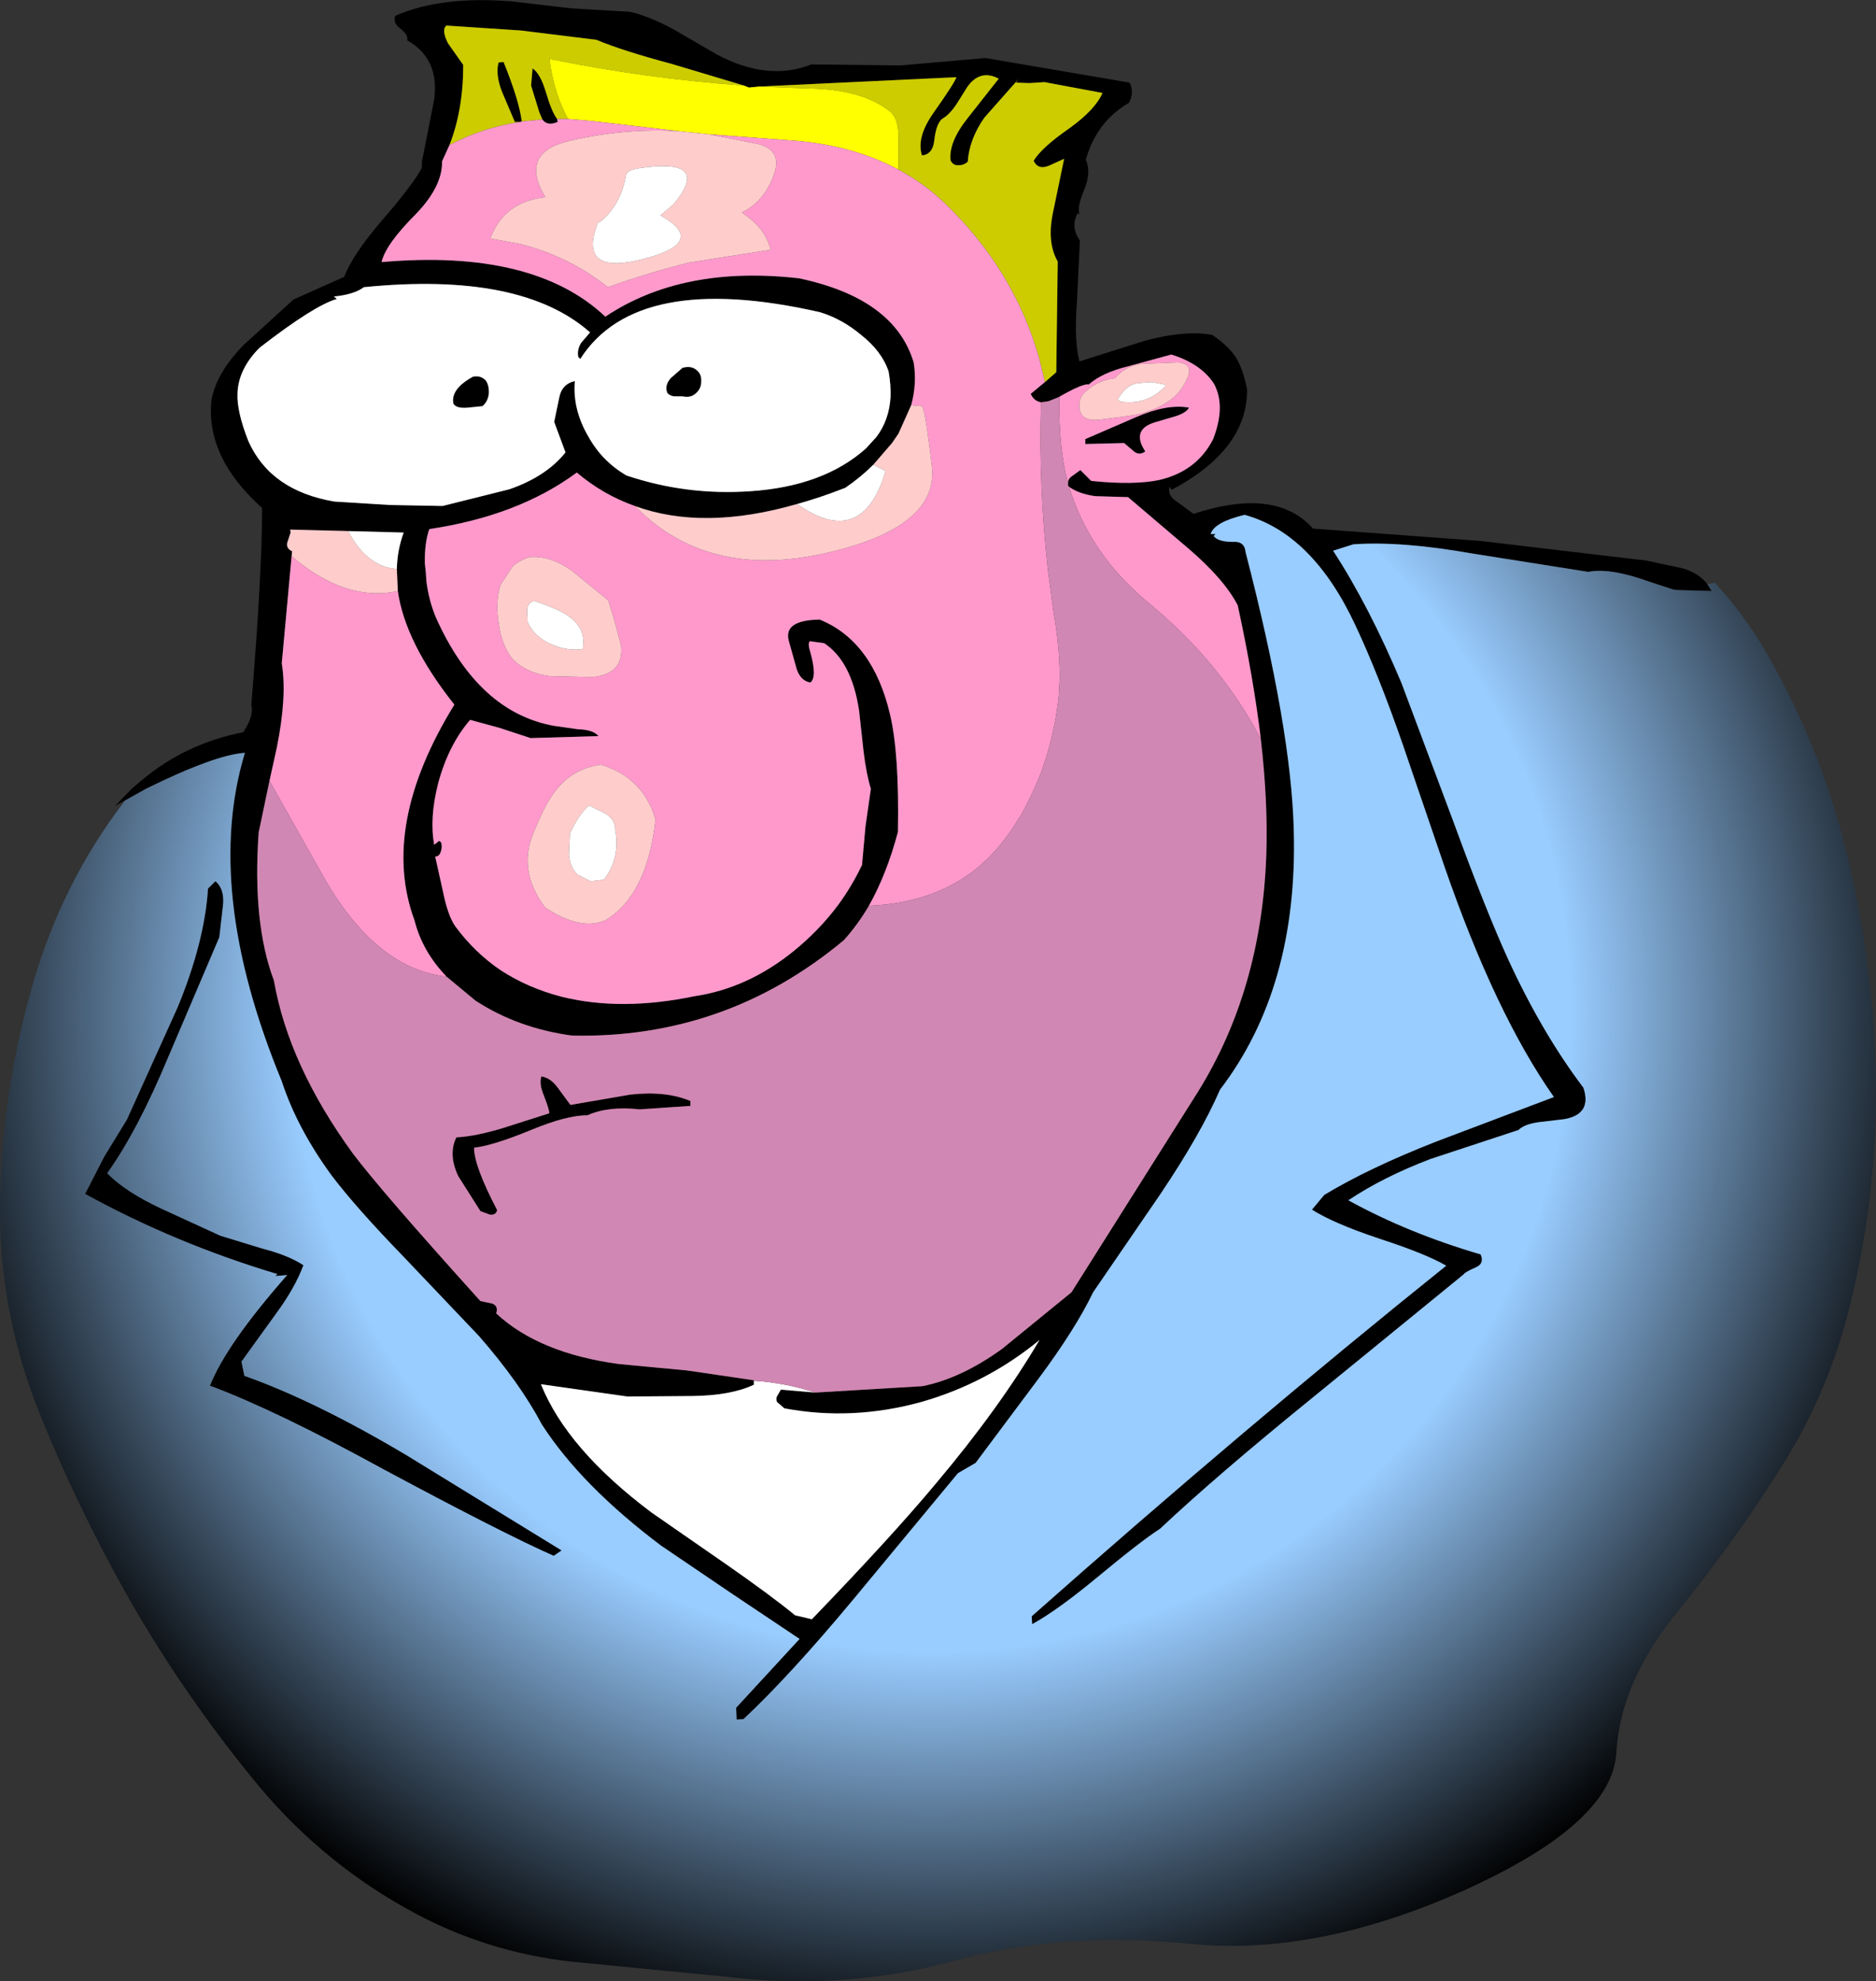
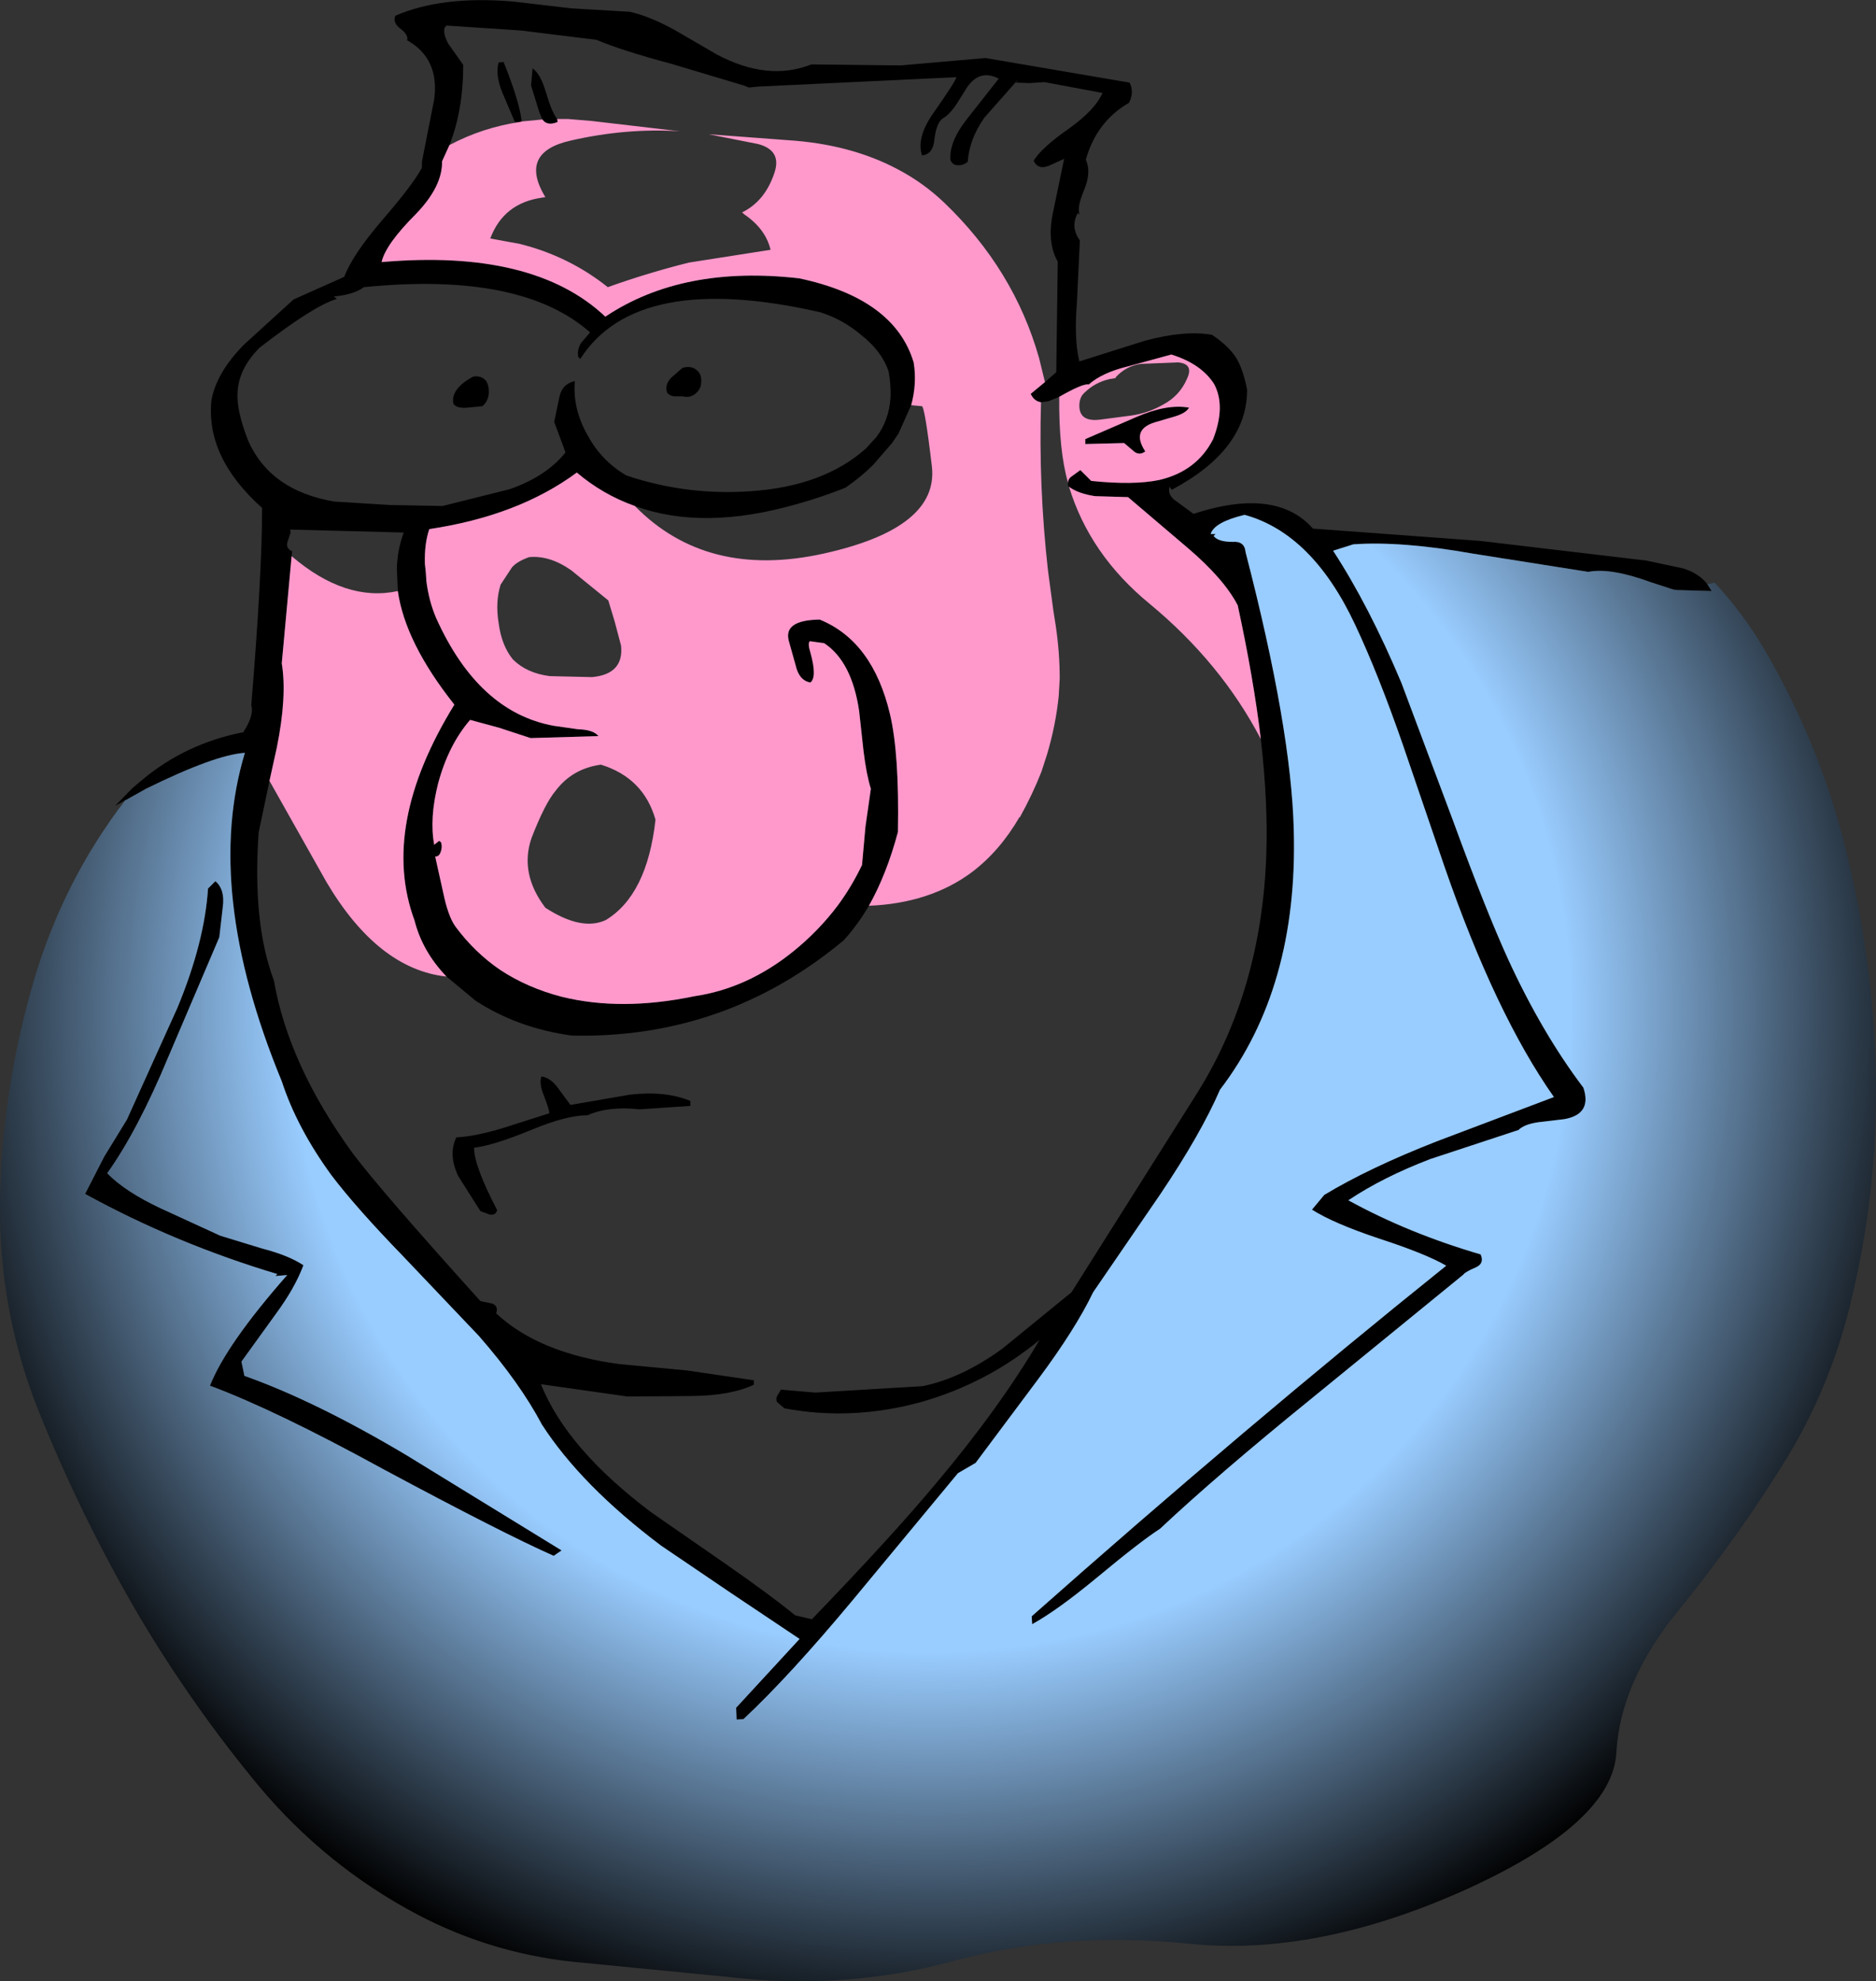
<svg xmlns="http://www.w3.org/2000/svg" height="201.45px" width="190.75px">
  <rect width="100%" height="100%" fill="#333333" stroke="none" />
  <g transform="matrix(1.0, 0.0, 0.0, 1.0, 95.35, 100.7)">
    <path d="M-82.6 -19.35 L-83.65 -18.75 -81.9 -20.55 -80.95 -21.35 Q-76.5 -25.1 -70.6 -26.25 L-70.55 -26.35 Q-69.5 -28.0 -69.8 -29.0 -68.7 -42.35 -68.7 -49.05 -74.45 -54.2 -73.85 -60.0 -73.35 -62.8 -70.55 -65.65 L-65.5 -70.25 -60.35 -72.55 Q-59.5 -74.8 -56.5 -78.3 -53.3 -82.0 -52.45 -83.65 L-52.45 -84.25 -51.9 -87.05 -51.2 -90.6 Q-50.65 -94.75 -53.95 -96.6 -53.8 -97.15 -54.65 -97.8 -55.45 -98.4 -55.15 -99.1 -50.45 -101.15 -43.25 -100.55 L-37.25 -99.85 -31.3 -99.5 Q-29.3 -99.05 -26.75 -97.65 L-22.45 -95.15 Q-17.25 -92.4 -12.85 -94.15 L-3.75 -94.05 4.85 -94.8 19.5 -92.3 Q20.0 -91.35 19.45 -90.25 16.15 -88.35 15.05 -84.45 15.65 -83.2 14.85 -81.3 14.1 -79.5 14.45 -78.85 L14.25 -79.05 Q13.45 -77.65 14.45 -76.25 L14.15 -69.95 Q13.85 -66.15 14.4 -63.95 L21.05 -66.05 Q25.15 -67.15 27.9 -66.65 29.6 -65.5 30.35 -64.3 31.05 -63.15 31.45 -61.1 31.5 -55.0 23.8 -50.9 L23.55 -51.2 Q23.35 -50.3 24.3 -49.7 L26.0 -48.45 Q34.4 -51.2 38.15 -46.95 L55.15 -45.7 72.05 -43.7 75.8 -42.9 Q77.4 -42.4 78.25 -41.3 L78.7 -40.6 75.2 -40.7 74.8 -40.75 72.5 -41.5 Q68.4 -43.0 66.15 -42.55 L54.45 -44.4 Q47.15 -45.7 42.25 -45.35 L40.2 -44.7 Q43.85 -39.1 47.15 -31.25 L52.45 -17.1 Q55.7 -8.2 58.0 -3.15 61.45 4.35 65.65 9.9 66.55 12.6 63.7 13.1 L61.15 13.4 Q59.65 13.6 59.05 14.2 L50.1 17.15 Q45.25 19.0 41.75 21.35 47.85 24.7 55.2 26.85 55.6 27.75 54.75 28.15 53.6 28.65 53.45 28.9 L37.95 41.55 Q28.4 49.3 22.6 54.75 20.65 56.0 16.2 59.7 12.15 63.05 9.6 64.45 L9.55 63.65 Q31.45 44.25 51.7 28.0 49.65 26.8 44.9 25.25 40.25 23.7 38.05 22.3 L39.3 20.8 Q43.85 18.05 50.75 15.35 L62.65 10.85 Q56.7 2.4 51.5 -12.65 L47.3 -24.95 Q44.8 -32.15 42.45 -37.15 38.1 -46.45 31.2 -48.35 28.1 -47.6 27.75 -46.4 L28.25 -46.4 28.05 -46.2 Q28.5 -45.6 30.0 -45.6 31.2 -45.7 31.3 -44.55 35.95 -26.6 36.2 -16.3 36.65 -0.3 28.7 10.1 26.75 14.6 22.65 20.7 L15.8 30.7 Q14.0 34.45 10.2 39.55 L3.85 48.05 2.05 49.1 -8.6 61.95 Q-15.05 69.7 -19.75 74.1 L-20.45 74.15 -20.5 72.95 -14.05 65.95 -21.0 61.3 -28.15 56.45 Q-36.25 50.35 -40.25 44.15 -42.5 39.9 -46.65 35.15 L-54.35 27.05 Q-59.15 22.1 -61.65 18.8 -65.15 14.0 -66.7 9.25 -74.7 -10.15 -70.45 -24.15 -73.5 -23.95 -80.5 -20.5 L-82.55 -19.35 -82.6 -19.35 M10.9 -61.85 L12.05 -62.85 12.2 -74.1 Q11.05 -76.1 11.75 -79.25 L12.85 -84.55 11.3 -83.85 Q10.2 -83.4 9.75 -84.35 10.55 -85.7 13.45 -87.7 16.05 -89.6 16.75 -91.25 L10.85 -92.35 9.3 -92.25 7.95 -92.3 8.2 -92.65 4.75 -88.75 Q3.2 -86.55 3.05 -84.25 2.65 -83.9 2.15 -83.9 1.55 -83.85 1.3 -84.4 1.1 -86.25 3.05 -88.7 L6.2 -92.7 Q4.3 -93.7 3.0 -91.85 L1.9 -90.1 Q1.2 -89.05 0.5 -88.65 -0.15 -88.2 -0.35 -86.45 -0.5 -85.0 -1.6 -84.9 -2.2 -86.7 -0.45 -89.2 1.7 -92.25 1.9 -92.85 L-18.2 -91.9 -19.2 -91.8 -19.7 -92.0 -27.05 -94.2 Q-32.1 -95.55 -34.7 -96.65 L-42.4 -97.6 -49.95 -98.1 Q-50.5 -97.7 -49.8 -96.3 L-48.25 -94.1 Q-48.25 -89.5 -49.65 -85.95 L-50.4 -84.3 Q-50.35 -81.75 -53.05 -78.95 -56.15 -75.85 -56.55 -74.05 -41.1 -75.4 -33.8 -68.5 -25.95 -73.75 -14.1 -72.4 -4.4 -70.35 -2.45 -63.85 -2.1 -61.7 -2.7 -59.5 L-4.0 -56.6 -4.65 -55.65 -6.55 -53.45 Q-7.8 -52.2 -9.4 -51.1 -11.95 -50.1 -14.3 -49.45 -23.85 -46.7 -30.8 -49.25 -34.05 -50.4 -36.7 -52.65 -42.65 -48.25 -51.7 -46.9 -52.2 -45.45 -52.15 -43.4 L-52.05 -42.45 -52.0 -41.65 Q-51.75 -39.6 -51.0 -37.85 -46.7 -28.3 -39.05 -26.9 L-36.6 -26.55 Q-35.0 -26.5 -34.5 -25.85 L-41.4 -25.65 -44.6 -26.7 -47.55 -27.5 Q-49.75 -24.95 -50.8 -21.05 -51.7 -17.5 -51.2 -14.8 L-50.7 -15.2 -50.5 -15.05 Q-50.35 -14.55 -50.55 -14.05 -50.7 -13.6 -51.1 -13.6 L-50.3 -10.0 Q-49.8 -7.55 -49.05 -6.5 -47.1 -3.85 -44.45 -2.05 -41.7 -0.25 -38.25 0.65 -32.2 2.15 -24.75 0.6 -19.35 -0.2 -14.7 -3.95 -12.1 -6.05 -10.15 -8.65 -8.75 -10.55 -7.7 -12.75 L-7.35 -16.65 -6.8 -20.5 Q-7.25 -21.9 -7.55 -24.35 L-8.0 -28.45 Q-8.75 -33.45 -11.55 -35.3 L-13.0 -35.5 Q-13.25 -35.3 -12.95 -34.35 -12.25 -31.85 -12.95 -31.3 -14.1 -31.5 -14.45 -33.05 L-15.15 -35.55 Q-15.7 -37.65 -12.0 -37.7 -6.6 -35.5 -4.85 -28.05 -3.9 -24.0 -4.05 -16.1 -5.2 -11.8 -7.0 -8.6 -8.15 -6.65 -9.55 -5.1 -21.6 4.95 -37.2 4.6 -42.7 3.85 -47.0 1.05 L-49.95 -1.4 Q-52.4 -3.95 -53.2 -7.1 -56.75 -16.7 -49.15 -29.05 -54.15 -35.35 -54.9 -40.6 L-55.0 -42.85 Q-54.95 -44.8 -54.3 -46.55 L-59.95 -46.7 -65.85 -46.85 -65.8 -46.55 -66.15 -45.5 Q-66.25 -44.9 -65.65 -44.65 L-65.7 -44.15 -66.7 -33.25 Q-66.15 -29.9 -67.2 -24.7 L-67.95 -21.3 -69.05 -16.05 Q-69.7 -6.85 -67.5 -1.0 -66.0 7.6 -59.5 16.55 -56.65 20.35 -46.5 31.6 L-45.3 31.85 Q-44.65 32.1 -44.9 32.85 -40.55 36.9 -32.4 38.0 L-25.5 38.65 -18.7 39.65 -18.7 39.7 -18.7 40.1 Q-21.0 41.2 -24.95 41.25 L-31.55 41.3 -40.35 40.05 Q-37.7 46.65 -29.1 53.1 L-21.6 58.3 Q-17.0 61.5 -14.5 63.55 L-12.8 63.95 Q-4.6 55.45 -0.15 50.1 6.25 42.5 10.35 35.55 5.0 39.95 -1.65 41.85 -8.7 43.8 -15.6 42.5 L-16.35 41.85 Q-16.5 41.5 -16.3 41.2 L-15.95 40.6 -12.45 40.9 -1.55 40.25 Q2.4 39.45 6.55 36.45 L13.6 30.7 26.5 10.25 Q32.9 -0.1 33.4 -13.65 33.6 -19.0 32.85 -25.55 32.1 -31.8 30.5 -39.15 29.1 -41.85 25.4 -45.0 L19.35 -50.15 16.0 -50.25 Q14.3 -50.5 13.35 -51.2 L13.25 -51.3 13.25 -51.6 Q13.25 -52.0 13.6 -52.25 L14.5 -52.9 15.6 -51.8 Q19.95 -51.35 22.55 -51.9 26.35 -52.8 28.0 -56.05 29.3 -59.4 28.1 -61.65 26.8 -63.7 23.75 -64.65 L19.35 -63.45 Q16.7 -62.8 15.35 -61.6 14.8 -61.75 12.35 -60.35 L12.25 -60.3 11.25 -59.9 10.5 -59.8 Q9.8 -59.9 9.45 -60.65 L10.9 -61.85 M18.95 -55.65 L15.0 -55.55 15.0 -56.05 20.2 -58.3 Q23.3 -59.65 25.55 -59.25 25.25 -58.7 24.1 -58.35 L22.05 -57.75 Q19.65 -57.0 21.1 -54.8 20.5 -54.35 19.95 -54.8 L18.95 -55.65 M-38.7 -88.6 L-38.65 -88.3 Q-39.7 -87.85 -40.2 -88.55 L-40.5 -89.25 -41.35 -92.0 -41.2 -93.75 Q-40.4 -93.2 -39.85 -91.35 -39.25 -89.3 -38.7 -88.6 M-42.3 -88.35 L-42.45 -88.3 -43.0 -88.3 -44.3 -91.35 Q-45.0 -93.15 -44.65 -94.35 L-44.15 -94.4 Q-42.55 -90.45 -42.3 -88.35 M-24.05 -61.9 Q-24.05 -61.2 -24.55 -60.75 -25.1 -60.2 -25.95 -60.4 L-26.8 -60.4 Q-27.25 -60.45 -27.5 -60.75 -27.8 -61.5 -27.15 -62.25 L-25.95 -63.3 Q-25.05 -63.55 -24.5 -63.05 -24.0 -62.65 -24.05 -61.9 M-36.55 -64.4 Q-36.7 -65.15 -36.25 -65.85 L-35.35 -66.9 Q-42.35 -73.1 -58.35 -71.5 -59.35 -70.75 -61.4 -70.55 L-61.1 -70.3 Q-63.4 -69.65 -68.95 -65.35 -71.1 -63.2 -71.2 -60.75 -71.3 -58.9 -70.1 -55.85 -67.85 -50.8 -61.35 -49.7 L-55.7 -49.35 -50.35 -49.25 -43.55 -50.95 Q-39.8 -52.25 -37.85 -54.7 L-39.0 -57.8 -38.5 -60.2 Q-38.25 -61.65 -36.9 -61.95 -37.15 -59.1 -35.55 -56.35 -34.15 -53.8 -31.65 -52.35 -25.55 -50.3 -19.05 -50.75 -11.6 -51.25 -7.3 -55.1 L-6.25 -56.25 Q-4.95 -57.95 -4.8 -60.3 -4.75 -61.55 -5.0 -62.95 -5.7 -65.0 -7.8 -66.65 -9.7 -68.25 -11.95 -68.95 -30.6 -73.2 -36.35 -64.2 L-36.55 -64.4 M-47.25 -62.4 Q-46.45 -62.55 -45.95 -62.0 -45.6 -61.5 -45.65 -60.65 -45.75 -59.85 -46.3 -59.4 L-47.8 -59.25 Q-48.95 -59.15 -49.25 -59.65 -49.55 -61.15 -47.25 -62.4 M-72.7 -8.45 L-73.05 -5.4 -78.25 6.8 Q-81.35 14.25 -84.45 18.6 -82.65 20.45 -79.05 22.15 L-72.95 24.95 -68.7 26.25 Q-66.0 26.95 -64.5 27.95 -65.35 30.25 -67.3 32.9 L-70.8 37.75 -70.5 39.2 Q-63.3 41.75 -54.05 47.25 L-38.25 56.95 -39.05 57.5 Q-44.15 55.25 -56.45 48.65 -67.3 42.7 -74.0 40.2 -72.35 36.0 -66.15 28.95 L-67.35 29.05 -67.15 28.85 Q-77.5 25.75 -86.7 20.7 L-84.75 16.9 -82.45 13.15 -77.3 1.75 Q-74.55 -4.9 -74.2 -10.35 L-73.45 -11.1 Q-72.45 -10.25 -72.7 -8.45 M-30.3 12.1 Q-33.5 11.75 -35.6 12.7 -37.75 12.7 -41.35 14.2 -45.25 15.8 -47.15 16.0 -47.15 17.85 -44.8 22.35 -44.95 22.9 -45.55 22.8 L-46.5 22.45 -48.75 18.9 Q-49.8 16.7 -48.95 14.95 -47.0 14.85 -44.2 14.0 L-39.5 12.5 Q-39.5 12.1 -40.05 10.7 -40.55 9.5 -40.3 8.75 -39.35 8.9 -38.6 9.95 L-37.35 11.65 -31.25 10.6 Q-27.65 10.2 -25.15 11.25 L-25.15 11.75 -30.3 12.1" fill="#000000" fill-rule="evenodd" stroke="none" />
-     <path d="M-18.2 -91.9 L1.9 -92.85 Q1.7 -92.25 -0.45 -89.2 -2.2 -86.7 -1.6 -84.9 -0.5 -85.0 -0.35 -86.45 -0.15 -88.2 0.5 -88.65 1.2 -89.05 1.9 -90.1 L3.0 -91.85 Q4.3 -93.7 6.2 -92.7 L3.05 -88.7 Q1.1 -86.25 1.3 -84.4 1.55 -83.85 2.15 -83.9 2.65 -83.9 3.05 -84.25 3.2 -86.55 4.75 -88.75 L8.2 -92.65 7.95 -92.3 9.3 -92.25 10.85 -92.35 16.75 -91.25 Q16.05 -89.6 13.45 -87.7 10.55 -85.7 9.75 -84.35 10.2 -83.4 11.3 -83.85 L12.85 -84.55 11.75 -79.25 Q11.05 -76.1 12.2 -74.1 L12.05 -62.85 10.9 -61.85 10.3 -64.3 Q7.75 -73.3 0.65 -80.1 -1.45 -82.1 -4.0 -83.45 L-4.0 -86.9 Q-4.0 -88.7 -4.9 -89.4 -7.7 -91.6 -13.0 -91.7 L-18.2 -91.9 M-49.65 -85.95 Q-48.25 -89.5 -48.25 -94.1 L-49.8 -96.3 Q-50.5 -97.7 -49.95 -98.1 L-42.4 -97.6 -34.7 -96.65 Q-32.1 -95.55 -27.05 -94.2 L-19.7 -92.0 Q-29.6 -92.7 -39.45 -94.7 L-39.4 -94.1 Q-38.95 -91.15 -37.6 -88.6 L-38.7 -88.6 Q-39.25 -89.3 -39.85 -91.35 -40.4 -93.2 -41.2 -93.75 L-41.35 -92.0 -40.5 -89.25 -40.2 -88.55 -42.3 -88.35 Q-42.55 -90.45 -44.15 -94.4 L-44.65 -94.35 Q-45.0 -93.15 -44.3 -91.35 L-43.0 -88.3 -42.45 -88.3 Q-46.25 -87.75 -49.65 -85.95" fill="#cccc00" fill-rule="evenodd" stroke="none" />
-     <path d="M-19.7 -92.0 L-19.2 -91.8 -18.2 -91.9 -13.0 -91.7 Q-7.7 -91.6 -4.9 -89.4 -4.0 -88.7 -4.0 -86.9 L-4.0 -83.45 Q-8.85 -86.05 -15.3 -86.45 L-23.3 -87.05 -26.2 -87.35 -35.2 -88.4 -37.6 -88.6 Q-38.95 -91.15 -39.4 -94.1 L-39.45 -94.7 Q-29.6 -92.7 -19.7 -92.0" fill="#ffff00" fill-rule="evenodd" stroke="none" />
    <path d="M10.9 -61.85 L9.45 -60.65 Q9.8 -59.9 10.5 -59.8 10.25 -51.25 11.2 -42.75 L11.75 -38.65 12.0 -37.05 Q12.4 -34.35 12.4 -31.7 L12.3 -29.95 Q12.0 -26.95 11.1 -23.95 L10.55 -22.25 Q9.65 -19.95 8.35 -17.6 L8.3 -17.6 Q6.3 -14.15 3.45 -12.0 -0.8 -8.85 -7.0 -8.6 -5.2 -11.8 -4.05 -16.1 -3.9 -24.0 -4.85 -28.05 -6.6 -35.5 -12.0 -37.7 -15.7 -37.65 -15.15 -35.55 L-14.45 -33.05 Q-14.1 -31.5 -12.95 -31.3 -12.25 -31.85 -12.95 -34.35 -13.25 -35.3 -13.0 -35.5 L-11.55 -35.3 Q-8.75 -33.45 -8.0 -28.45 L-7.55 -24.35 Q-7.25 -21.9 -6.8 -20.5 L-7.35 -16.65 -7.7 -12.75 Q-8.75 -10.55 -10.15 -8.65 -12.1 -6.05 -14.7 -3.95 -19.35 -0.2 -24.75 0.6 -32.2 2.15 -38.25 0.65 -41.7 -0.25 -44.45 -2.05 -47.1 -3.85 -49.05 -6.5 -49.8 -7.55 -50.3 -10.0 L-51.1 -13.6 Q-50.7 -13.6 -50.55 -14.05 -50.35 -14.55 -50.5 -15.05 L-50.7 -15.2 -51.2 -14.8 Q-51.7 -17.5 -50.8 -21.05 -49.75 -24.95 -47.55 -27.5 L-44.6 -26.7 -41.4 -25.65 -34.5 -25.85 Q-35.0 -26.5 -36.6 -26.55 L-39.05 -26.9 Q-46.7 -28.3 -51.0 -37.85 -51.75 -39.6 -52.0 -41.65 L-52.05 -42.45 -52.15 -43.4 Q-52.2 -45.45 -51.7 -46.9 -42.65 -48.25 -36.7 -52.65 -34.05 -50.4 -30.8 -49.25 -23.5 -41.8 -11.65 -44.4 0.15 -47.0 -0.6 -53.3 -1.35 -59.65 -1.65 -59.4 L-2.7 -59.5 Q-2.1 -61.7 -2.45 -63.85 -4.4 -70.35 -14.1 -72.4 -25.95 -73.75 -33.8 -68.5 -41.1 -75.4 -56.55 -74.05 -56.15 -75.85 -53.05 -78.95 -50.35 -81.75 -50.4 -84.3 L-49.65 -85.95 Q-46.25 -87.75 -42.45 -88.3 L-42.3 -88.35 -40.2 -88.55 Q-39.7 -87.85 -38.65 -88.3 L-38.7 -88.6 -37.6 -88.6 -35.2 -88.4 -26.2 -87.35 Q-31.7 -87.7 -37.35 -86.4 -42.65 -85.2 -39.9 -80.65 L-40.25 -80.6 Q-44.15 -80.05 -45.5 -76.45 L-42.5 -75.9 Q-37.5 -74.65 -33.55 -71.5 -29.5 -72.95 -25.3 -74.0 L-17.0 -75.3 Q-17.5 -77.4 -19.6 -78.85 L-19.9 -79.1 Q-17.55 -80.25 -16.6 -83.15 -15.85 -85.4 -18.25 -86.05 L-23.3 -87.05 -15.3 -86.45 Q-8.85 -86.05 -4.0 -83.45 -1.45 -82.1 0.65 -80.1 7.75 -73.3 10.3 -64.3 L10.9 -61.85 M12.35 -60.35 Q14.8 -61.75 15.35 -61.6 16.7 -62.8 19.35 -63.45 L23.75 -64.65 Q26.8 -63.7 28.1 -61.65 29.3 -59.4 28.0 -56.05 26.35 -52.8 22.55 -51.9 19.95 -51.35 15.6 -51.8 L14.5 -52.9 13.6 -52.25 Q13.25 -52.0 13.25 -51.6 12.3 -54.9 12.35 -60.35 M13.35 -51.2 Q14.3 -50.5 16.0 -50.25 L19.35 -50.15 25.4 -45.0 Q29.1 -41.85 30.5 -39.15 32.1 -31.8 32.85 -25.55 28.8 -33.3 21.55 -39.3 15.45 -44.3 13.35 -51.2 M-67.95 -21.3 L-67.2 -24.7 Q-66.15 -29.9 -66.7 -33.25 L-65.7 -44.15 Q-60.2 -39.45 -54.9 -40.6 -54.15 -35.35 -49.15 -29.05 -56.75 -16.7 -53.2 -7.1 -52.4 -3.95 -49.95 -1.4 -56.9 -2.15 -62.15 -11.0 L-67.95 -21.3 M18.05 -62.25 L17.45 -62.15 Q15.95 -61.8 14.9 -60.75 14.45 -60.35 14.4 -59.6 14.3 -57.7 16.65 -58.05 L19.7 -58.45 Q21.4 -58.7 22.9 -59.55 24.6 -60.45 25.35 -62.2 26.05 -63.7 24.45 -63.85 L20.65 -63.7 Q19.2 -63.5 18.15 -62.4 L18.05 -62.25 M18.95 -55.65 L19.95 -54.8 Q20.5 -54.35 21.1 -54.8 19.65 -57.0 22.05 -57.75 L24.1 -58.35 Q25.25 -58.7 25.55 -59.25 23.3 -59.65 20.2 -58.3 L15.0 -56.05 15.0 -55.55 18.95 -55.65 M-44.45 -41.25 Q-45.0 -39.5 -44.65 -37.35 -44.35 -35.05 -43.2 -33.65 -41.8 -32.25 -39.45 -31.95 L-35.15 -31.85 Q-31.9 -32.15 -32.2 -35.05 L-32.85 -37.5 -33.5 -39.65 -37.25 -42.7 Q-39.45 -44.25 -41.55 -44.05 -42.8 -43.6 -43.3 -43.0 L-44.45 -41.25 M-34.25 -22.95 Q-37.15 -22.55 -38.85 -20.3 -39.95 -19.0 -41.3 -15.5 -42.55 -11.9 -39.9 -8.4 -36.2 -6.0 -33.75 -7.15 -29.55 -9.7 -28.7 -17.35 -29.9 -21.6 -34.25 -22.95" fill="#ff99cc" fill-rule="evenodd" stroke="none" />
-     <path d="M-65.7 -44.15 L-65.65 -44.65 Q-66.25 -44.9 -66.15 -45.5 L-65.8 -46.55 -65.85 -46.85 -59.95 -46.7 Q-58.05 -43.05 -55.0 -42.85 L-54.9 -40.6 Q-60.2 -39.45 -65.7 -44.15 M-30.8 -49.25 Q-23.85 -46.7 -14.3 -49.45 -7.7 -44.8 -5.3 -52.8 L-6.55 -53.45 -4.65 -55.65 -4.0 -56.6 -2.7 -59.5 -1.65 -59.4 Q-1.35 -59.65 -0.6 -53.3 0.15 -47.0 -11.65 -44.4 -23.5 -41.8 -30.8 -49.25 M18.05 -62.25 L18.15 -62.4 Q19.2 -63.5 20.65 -63.7 L24.45 -63.85 Q26.05 -63.7 25.35 -62.2 24.6 -60.45 22.9 -59.55 21.4 -58.7 19.7 -58.45 L16.65 -58.05 Q14.3 -57.7 14.4 -59.6 14.45 -60.35 14.9 -60.75 15.95 -61.8 17.45 -62.15 L18.05 -62.25 M18.65 -59.85 Q21.35 -59.5 23.15 -61.45 L23.15 -61.55 23.05 -61.6 21.75 -61.85 20.5 -61.75 Q19.25 -61.7 18.3 -60.1 L18.3 -60.05 18.65 -59.85 M-23.3 -87.05 L-18.25 -86.05 Q-15.85 -85.4 -16.6 -83.15 -17.55 -80.25 -19.9 -79.1 L-19.6 -78.85 Q-17.5 -77.4 -17.0 -75.3 L-25.3 -74.0 Q-29.5 -72.95 -33.55 -71.5 -37.5 -74.65 -42.5 -75.9 L-45.5 -76.45 Q-44.15 -80.05 -40.25 -80.6 L-39.9 -80.65 Q-42.65 -85.2 -37.35 -86.4 -31.7 -87.7 -26.2 -87.35 L-23.3 -87.05 M-31.7 -82.9 Q-32.2 -79.95 -34.2 -78.25 L-34.6 -78.0 -34.95 -76.85 Q-35.85 -72.85 -30.0 -74.35 -23.3 -76.05 -28.2 -78.8 L-26.85 -79.95 Q-22.9 -84.7 -30.35 -83.6 -31.6 -83.4 -31.7 -82.9 M-44.45 -41.25 L-43.3 -43.0 Q-42.8 -43.6 -41.55 -44.05 -39.45 -44.25 -37.25 -42.7 L-33.5 -39.65 -32.85 -37.5 -32.2 -35.05 Q-31.9 -32.15 -35.15 -31.85 L-39.45 -31.95 Q-41.8 -32.25 -43.2 -33.65 -44.35 -35.05 -44.65 -37.35 -45.0 -39.5 -44.45 -41.25 M-41.75 -38.7 L-41.7 -37.45 Q-41.0 -35.9 -39.2 -35.15 -37.7 -34.5 -36.1 -34.7 -35.7 -36.75 -37.55 -38.05 -38.5 -38.75 -41.05 -39.6 -41.7 -39.4 -41.75 -38.7 M-34.25 -22.95 Q-29.9 -21.6 -28.7 -17.35 -29.55 -9.7 -33.75 -7.15 -36.2 -6.0 -39.9 -8.4 -42.55 -11.9 -41.3 -15.5 -39.95 -19.0 -38.85 -20.3 -37.15 -22.55 -34.25 -22.95 M-35.45 -18.8 Q-36.5 -17.9 -37.4 -15.95 L-37.5 -13.8 Q-37.4 -12.5 -36.6 -11.75 L-35.3 -11.1 -33.95 -11.25 Q-32.25 -13.45 -32.8 -16.35 -32.75 -17.3 -33.75 -17.95 L-35.45 -18.8" fill="#ffcccc" fill-rule="evenodd" stroke="none" />
-     <path d="M-12.45 40.9 L-15.95 40.6 -16.3 41.2 Q-16.5 41.5 -16.35 41.85 L-15.6 42.5 Q-8.7 43.8 -1.65 41.85 5.0 39.95 10.35 35.55 6.25 42.5 -0.15 50.1 -4.6 55.45 -12.8 63.95 L-14.5 63.55 Q-17.0 61.5 -21.6 58.3 L-29.1 53.1 Q-37.7 46.65 -40.35 40.05 L-31.55 41.3 -24.95 41.25 Q-21.0 41.2 -18.7 40.1 L-18.7 39.7 Q-15.5 39.9 -12.45 40.9 M-59.95 -46.7 L-54.3 -46.55 Q-54.95 -44.8 -55.0 -42.85 -58.05 -43.05 -59.95 -46.7 M-14.3 -49.45 Q-11.95 -50.1 -9.4 -51.1 -7.8 -52.2 -6.55 -53.45 L-5.3 -52.8 Q-7.7 -44.8 -14.3 -49.45 M18.65 -59.85 L18.3 -60.05 18.3 -60.1 Q19.25 -61.7 20.5 -61.75 L21.75 -61.85 23.05 -61.6 23.15 -61.55 23.15 -61.45 Q21.35 -59.5 18.65 -59.85 M-31.7 -82.9 Q-31.6 -83.4 -30.35 -83.6 -22.9 -84.7 -26.85 -79.95 L-28.2 -78.8 Q-23.3 -76.05 -30.0 -74.35 -35.85 -72.85 -34.95 -76.85 L-34.6 -78.0 -34.2 -78.25 Q-32.2 -79.95 -31.7 -82.9 M-24.05 -61.9 Q-24.0 -62.65 -24.5 -63.05 -25.05 -63.55 -25.95 -63.3 L-27.15 -62.25 Q-27.8 -61.5 -27.5 -60.75 -27.25 -60.45 -26.8 -60.4 L-25.95 -60.4 Q-25.1 -60.2 -24.55 -60.75 -24.05 -61.2 -24.05 -61.9 M-36.55 -64.4 L-36.35 -64.2 Q-30.6 -73.2 -11.95 -68.95 -9.7 -68.25 -7.8 -66.65 -5.7 -65.0 -5.0 -62.95 -4.75 -61.55 -4.8 -60.3 -4.95 -57.95 -6.25 -56.25 L-7.3 -55.1 Q-11.6 -51.25 -19.05 -50.75 -25.55 -50.3 -31.65 -52.35 -34.15 -53.8 -35.55 -56.35 -37.15 -59.1 -36.9 -61.95 -38.25 -61.65 -38.5 -60.2 L-39.0 -57.8 -37.85 -54.7 Q-39.8 -52.25 -43.55 -50.95 L-50.35 -49.25 -55.7 -49.35 -61.35 -49.7 Q-67.85 -50.8 -70.1 -55.85 -71.3 -58.9 -71.2 -60.75 -71.1 -63.2 -68.95 -65.35 -63.4 -69.65 -61.1 -70.3 L-61.4 -70.55 Q-59.35 -70.75 -58.35 -71.5 -42.35 -73.1 -35.35 -66.9 L-36.25 -65.85 Q-36.7 -65.15 -36.55 -64.4 M-47.25 -62.4 Q-49.55 -61.15 -49.25 -59.65 -48.95 -59.15 -47.8 -59.25 L-46.3 -59.4 Q-45.75 -59.85 -45.65 -60.65 -45.6 -61.5 -45.95 -62.0 -46.45 -62.55 -47.25 -62.4 M-41.75 -38.7 Q-41.7 -39.4 -41.05 -39.6 -38.5 -38.75 -37.55 -38.05 -35.7 -36.75 -36.1 -34.7 -37.7 -34.5 -39.2 -35.15 -41.0 -35.9 -41.7 -37.45 L-41.75 -38.7 M-35.45 -18.8 L-33.75 -17.95 Q-32.75 -17.3 -32.8 -16.35 -32.25 -13.45 -33.95 -11.25 L-35.3 -11.1 -36.6 -11.75 Q-37.4 -12.5 -37.5 -13.8 L-37.4 -15.95 Q-36.5 -17.9 -35.45 -18.8" fill="#ffffff" fill-rule="evenodd" stroke="none" />
-     <path d="M10.5 -59.8 L11.25 -59.9 12.25 -60.3 12.35 -60.35 Q12.3 -54.9 13.25 -51.6 L13.25 -51.3 13.35 -51.2 Q15.45 -44.3 21.55 -39.3 28.8 -33.3 32.85 -25.55 33.6 -19.0 33.4 -13.65 32.9 -0.1 26.5 10.25 L13.6 30.7 6.55 36.45 Q2.4 39.45 -1.55 40.25 L-12.45 40.9 Q-15.5 39.9 -18.7 39.7 L-18.7 39.65 -25.5 38.65 -32.4 38.0 Q-40.55 36.9 -44.9 32.85 -44.65 32.1 -45.3 31.85 L-46.5 31.6 Q-56.65 20.35 -59.5 16.55 -66.0 7.6 -67.5 -1.0 -69.7 -6.85 -69.05 -16.05 L-67.95 -21.3 -62.15 -11.0 Q-56.9 -2.15 -49.95 -1.4 L-47.0 1.05 Q-42.7 3.85 -37.2 4.6 -21.6 4.95 -9.55 -5.1 -8.15 -6.65 -7.0 -8.6 -0.8 -8.85 3.45 -12.0 6.3 -14.15 8.3 -17.6 L8.35 -17.6 Q9.65 -19.95 10.55 -22.25 L11.1 -23.95 Q12.0 -26.95 12.3 -29.95 L12.4 -31.7 Q12.4 -34.35 12.0 -37.05 L11.75 -38.65 11.2 -42.75 Q10.25 -51.25 10.5 -59.8 M-30.3 12.1 L-25.15 11.75 -25.15 11.25 Q-27.65 10.2 -31.25 10.6 L-37.35 11.65 -38.6 9.95 Q-39.35 8.9 -40.3 8.75 -40.55 9.5 -40.05 10.7 -39.5 12.1 -39.5 12.5 L-44.2 14.0 Q-47.0 14.85 -48.95 14.95 -49.8 16.7 -48.75 18.9 L-46.5 22.45 -45.55 22.8 Q-44.95 22.9 -44.8 22.35 -47.15 17.85 -47.15 16.0 -45.25 15.8 -41.35 14.2 -37.75 12.7 -35.6 12.7 -33.5 11.75 -30.3 12.1" fill="#d187b3" fill-rule="evenodd" stroke="none" />
    <path d="M78.25 -41.3 L79.0 -41.45 Q81.9 -38.35 84.15 -34.5 90.2 -24.1 92.8 -12.35 95.3 -1.35 95.4 9.9 95.45 21.05 92.8 31.85 90.7 40.55 86.0 48.1 81.35 55.6 75.4 62.95 69.4 70.25 69.0 77.5 68.6 84.7 53.55 91.5 38.5 98.25 25.65 96.95 12.75 95.65 1.6 98.7 -9.6 101.75 -21.5 100.3 L-35.85 98.9 Q-45.0 98.15 -52.95 93.95 -62.2 89.05 -69.0 80.95 -75.8 72.75 -81.25 63.55 -87.1 53.55 -91.45 42.7 -95.85 31.65 -95.3 19.45 -94.85 9.1 -91.95 -0.85 -88.95 -11.1 -82.6 -19.35 L-82.55 -19.35 -80.5 -20.5 Q-73.5 -23.95 -70.45 -24.15 -74.7 -10.15 -66.7 9.25 -65.15 14.0 -61.65 18.8 -59.15 22.1 -54.35 27.05 L-46.65 35.15 Q-42.5 39.9 -40.25 44.15 -36.25 50.35 -28.15 56.45 L-21.0 61.3 -14.05 65.95 -20.5 72.95 -20.45 74.15 -19.75 74.1 Q-15.05 69.7 -8.6 61.95 L2.05 49.1 3.85 48.05 10.2 39.55 Q14.0 34.45 15.8 30.7 L22.65 20.7 Q26.75 14.6 28.7 10.1 36.65 -0.3 36.2 -16.3 35.95 -26.6 31.3 -44.55 31.2 -45.7 30.0 -45.6 28.5 -45.6 28.05 -46.2 L28.25 -46.4 27.75 -46.4 Q28.1 -47.6 31.2 -48.35 38.1 -46.45 42.45 -37.15 44.8 -32.15 47.3 -24.95 L51.5 -12.65 Q56.7 2.4 62.65 10.85 L50.75 15.35 Q43.85 18.05 39.3 20.8 L38.05 22.3 Q40.25 23.7 44.9 25.25 49.65 26.8 51.7 28.0 31.45 44.25 9.55 63.65 L9.6 64.45 Q12.15 63.05 16.2 59.7 20.65 56.0 22.6 54.75 28.4 49.3 37.95 41.55 L53.45 28.9 Q53.6 28.65 54.75 28.15 55.6 27.75 55.2 26.85 47.85 24.7 41.75 21.35 45.25 19.0 50.1 17.15 L59.05 14.2 Q59.65 13.6 61.15 13.4 L63.7 13.1 Q66.55 12.6 65.65 9.9 61.45 4.35 58.0 -3.15 55.7 -8.2 52.45 -17.1 L47.15 -31.25 Q43.85 -39.1 40.2 -44.7 L42.25 -45.35 Q47.15 -45.7 54.45 -44.4 L66.15 -42.55 Q68.4 -43.0 72.5 -41.5 L74.8 -40.75 75.2 -40.7 78.7 -40.6 78.25 -41.3 M-72.7 -8.45 Q-72.45 -10.25 -73.45 -11.1 L-74.2 -10.35 Q-74.55 -4.9 -77.3 1.75 L-82.45 13.15 -84.75 16.9 -86.7 20.7 Q-77.5 25.75 -67.15 28.85 L-67.35 29.05 -66.15 28.95 Q-72.35 36.0 -74.0 40.2 -67.3 42.7 -56.45 48.65 -44.15 55.25 -39.05 57.5 L-38.25 56.95 -54.05 47.25 Q-63.3 41.75 -70.5 39.2 L-70.8 37.75 -67.3 32.9 Q-65.35 30.25 -64.5 27.95 -66.0 26.95 -68.7 26.25 L-72.95 24.95 -79.05 22.15 Q-82.65 20.45 -84.45 18.6 -81.35 14.25 -78.25 6.8 L-73.05 -5.4 -72.7 -8.45" fill="url(#gradient0)" fill-rule="evenodd" stroke="none" />
  </g>
  <defs>
    <radialGradient cx="0" cy="0" gradientTransform="matrix(0.129, 0.0, 0.0, 0.129, -0.75, 2.2)" gradientUnits="userSpaceOnUse" id="gradient0" r="819.2" spreadMethod="pad">
      <stop offset="0.329" stop-color="#99ccff" />
      <stop offset="0.616" stop-color="#99ccff" />
      <stop offset="1.0" stop-color="#000000" />
    </radialGradient>
  </defs>
</svg>